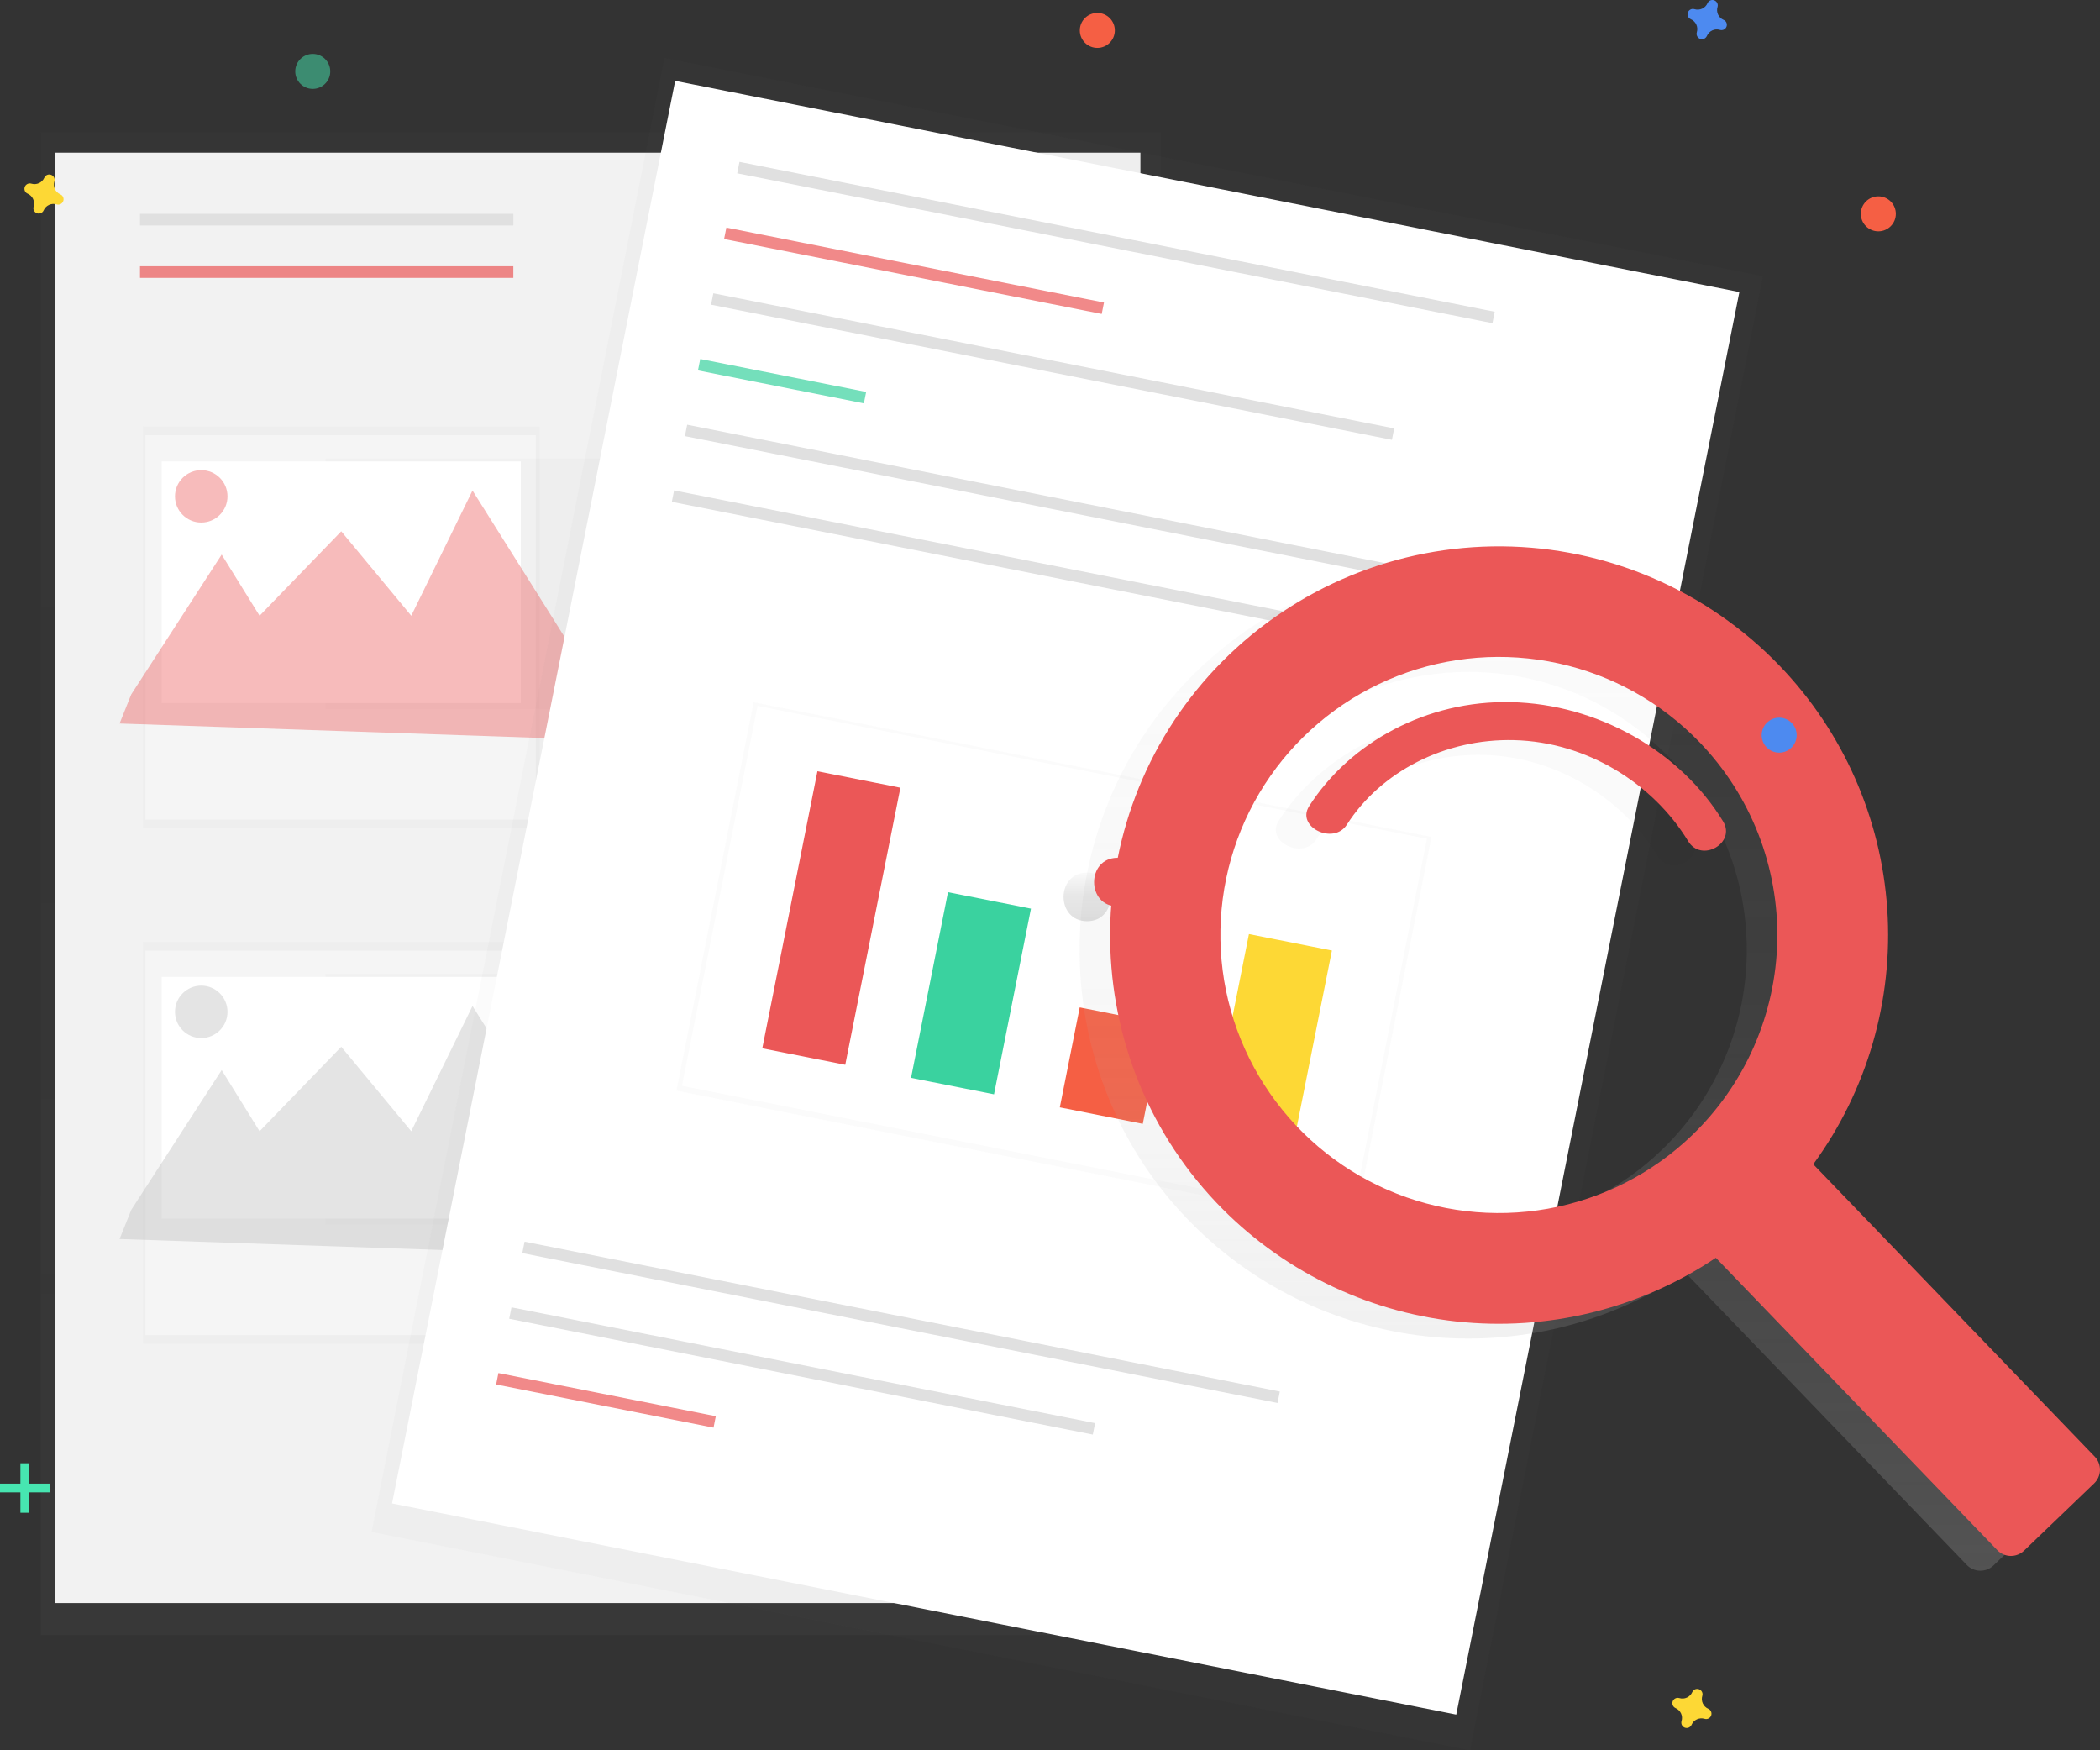
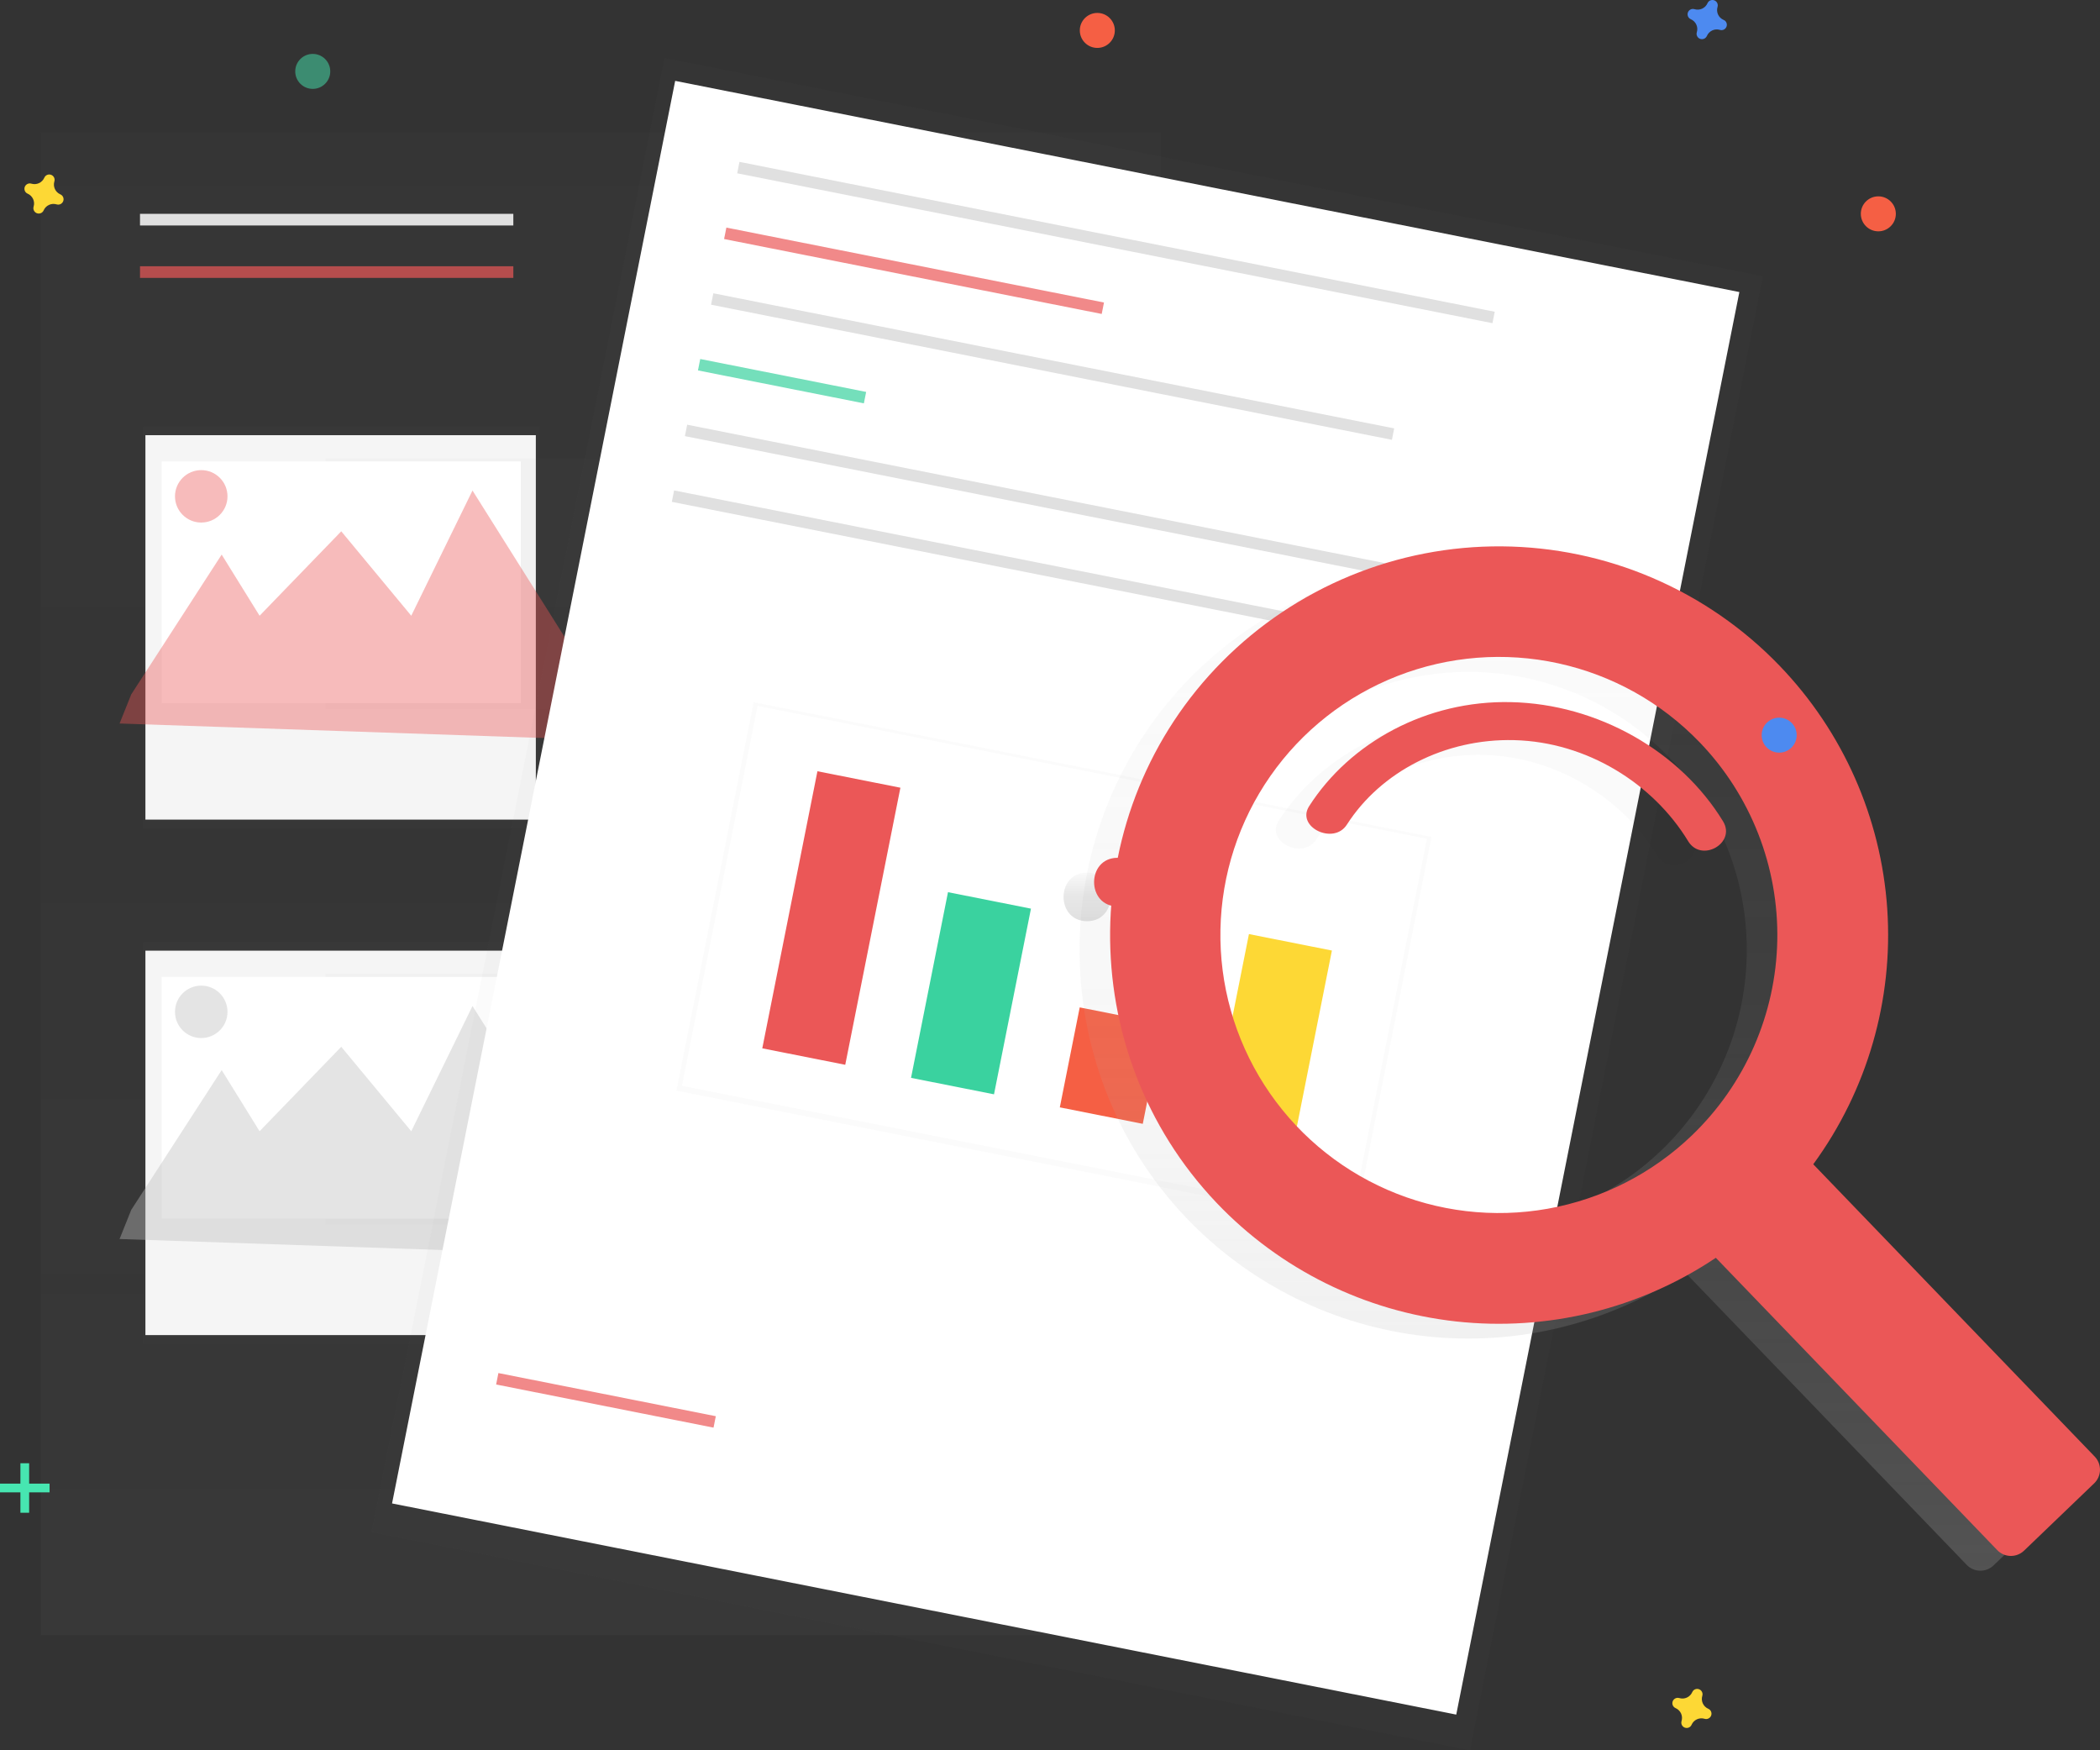
<svg xmlns="http://www.w3.org/2000/svg" width="240" height="200" viewBox="0 0 240 200" fill="none">
  <rect x="0" y="0" width="240" height="200" fill="#333333" stroke="none" />
  <g opacity="0.5">
    <path opacity="0.5" d="M132.665 15.116H4.666V186.836H132.665V15.116Z" fill="url(#paint0_linear)" />
  </g>
-   <path d="M130.333 17.447H6.333V183.177H130.333V17.447Z" fill="#F2F2F2" />
  <path d="M58.667 24.434H16V25.765H58.667V24.434Z" fill="#E0E0E0" />
  <path opacity="0.7" d="M58.667 30.424H16V31.755H58.667V30.424Z" fill="#EB5757" />
  <path d="M126.667 24.434H84V25.765H126.667V24.434Z" fill="#E0E0E0" />
  <path d="M133.332 62.374H90.665V63.705H133.332V62.374Z" fill="#E0E0E0" />
  <path d="M134.333 66.033H91.667V67.364H134.333V66.033Z" fill="#E0E0E0" />
  <path d="M136.334 69.695H93.668V71.026H136.334V69.695Z" fill="#E0E0E0" />
  <path d="M133.332 121.277H90.665V122.608H133.332V121.277Z" fill="#E0E0E0" />
  <path d="M134.333 124.939H91.667V126.27H134.333V124.939Z" fill="#E0E0E0" />
  <path d="M136.334 128.598H93.668V129.929H136.334V128.598Z" fill="#E0E0E0" />
  <g opacity="0.5">
    <path opacity="0.5" d="M61.666 48.727H16.334V94.652H61.666V48.727Z" fill="url(#paint1_linear)" />
  </g>
  <path d="M61.238 49.727H16.619V93.655H61.238V49.727Z" fill="#F5F5F5" />
  <g opacity="0.5">
    <path opacity="0.5" d="M78.808 52.389H37.192V81.008H78.808V52.389Z" fill="url(#paint2_linear)" />
  </g>
  <path d="M59.52 52.722H18.478V80.344H59.52V52.722Z" fill="white" />
  <path opacity="0.4" d="M14.998 79.347L25.334 63.372L29.667 70.359L39 60.711L47.001 70.359L54 56.051L71.999 84.671L13.665 82.673L14.998 79.347Z" fill="#EB5757" />
  <path opacity="0.4" d="M22.999 59.71C24.656 59.71 25.999 58.369 25.999 56.715C25.999 55.061 24.656 53.72 22.999 53.72C21.342 53.72 19.999 55.061 19.999 56.715C19.999 58.369 21.342 59.71 22.999 59.71Z" fill="#EB5757" />
  <g opacity="0.5">
    <path opacity="0.5" d="M61.666 107.633H16.334V153.558H61.666V107.633Z" fill="url(#paint3_linear)" />
  </g>
  <path d="M61.238 108.63H16.619V152.557H61.238V108.63Z" fill="#F5F5F5" />
  <g opacity="0.5">
    <path opacity="0.5" d="M78.808 111.294H37.192V139.914H78.808V111.294Z" fill="url(#paint4_linear)" />
  </g>
  <path d="M59.52 111.625H18.478V139.247H59.52V111.625Z" fill="white" />
  <path opacity="0.4" d="M14.998 138.25L25.334 122.275L29.667 129.265L39 119.613L47.001 129.265L54 114.954L71.999 143.573L13.665 141.578L14.998 138.25Z" fill="#BDBDBD" />
  <path opacity="0.4" d="M22.999 118.615C24.656 118.615 25.999 117.274 25.999 115.62C25.999 113.966 24.656 112.625 22.999 112.625C21.342 112.625 19.999 113.966 19.999 115.62C19.999 117.274 21.342 118.615 22.999 118.615Z" fill="#BDBDBD" />
  <g opacity="0.5">
    <path opacity="0.5" d="M75.939 6.622L42.457 175.058L167.995 200L201.477 31.564L75.939 6.622Z" fill="url(#paint5_linear)" />
  </g>
  <path d="M77.163 9.241L44.806 171.793L166.428 195.923L198.785 33.372L77.163 9.241Z" fill="white" />
  <path d="M196.972 2.27C196.696 2.15 196.474 1.933 196.348 1.661C196.222 1.388 196.202 1.078 196.29 0.791C196.304 0.747 196.312 0.701 196.315 0.654V0.654C196.324 0.522 196.29 0.391 196.218 0.28C196.146 0.169 196.04 0.084 195.916 0.038C195.791 -0.008 195.656 -0.012 195.528 0.025C195.401 0.063 195.29 0.141 195.211 0.247V0.247C195.183 0.284 195.16 0.324 195.142 0.367C195.022 0.642 194.805 0.864 194.532 0.989C194.258 1.115 193.948 1.136 193.661 1.048C193.616 1.034 193.57 1.025 193.524 1.022C193.391 1.012 193.258 1.047 193.146 1.119C193.034 1.192 192.948 1.299 192.903 1.424C192.857 1.55 192.854 1.687 192.893 1.814C192.933 1.942 193.013 2.053 193.121 2.131V2.131C193.159 2.158 193.199 2.181 193.241 2.199C193.517 2.319 193.739 2.536 193.865 2.809C193.991 3.081 194.012 3.391 193.923 3.678C193.909 3.722 193.901 3.768 193.898 3.815C193.887 3.949 193.921 4.082 193.994 4.195C194.066 4.308 194.174 4.394 194.301 4.44C194.427 4.485 194.565 4.488 194.694 4.448C194.822 4.408 194.933 4.326 195.011 4.217V4.217C195.038 4.179 195.061 4.139 195.079 4.097C195.199 3.822 195.417 3.6 195.69 3.474C195.963 3.349 196.273 3.328 196.561 3.416C196.605 3.43 196.651 3.438 196.698 3.441V3.441C196.83 3.45 196.962 3.417 197.073 3.345C197.184 3.273 197.269 3.167 197.315 3.043C197.361 2.918 197.366 2.783 197.328 2.656C197.29 2.529 197.212 2.418 197.106 2.339V2.339C197.064 2.31 197.019 2.287 196.972 2.27V2.27Z" fill="#4D8AF0" />
  <path d="M125.408 5.475C126.513 5.475 127.409 4.58 127.409 3.476C127.409 2.373 126.513 1.478 125.408 1.478C124.303 1.478 123.407 2.373 123.407 3.476C123.407 4.58 124.303 5.475 125.408 5.475Z" fill="#F55F44" />
  <path opacity="0.5" d="M35.742 10.156C36.847 10.156 37.743 9.262 37.743 8.158C37.743 7.055 36.847 6.16 35.742 6.16C34.637 6.16 33.742 7.055 33.742 8.158C33.742 9.262 34.637 10.156 35.742 10.156Z" fill="#47E6B1" />
  <path d="M170.826 35.623L84.511 18.497L84.251 19.803L170.566 36.928L170.826 35.623Z" fill="#E0E0E0" />
-   <path d="M146.266 159.007L59.951 141.882L59.691 143.188L146.006 160.313L146.266 159.007Z" fill="#E0E0E0" />
-   <path d="M125.152 162.62L58.454 149.387L58.194 150.692L124.892 163.925L125.152 162.62Z" fill="#E0E0E0" />
  <path opacity="0.7" d="M81.807 161.826L56.96 156.896L56.701 158.202L81.547 163.132L81.807 161.826Z" fill="#EB5757" />
  <path opacity="0.7" d="M126.17 34.569L83.014 26.006L82.754 27.312L125.91 35.874L126.17 34.569Z" fill="#EB5757" />
  <path d="M159.335 48.951L81.523 33.513L81.263 34.818L159.076 50.257L159.335 48.951Z" fill="#E0E0E0" />
  <path opacity="0.7" d="M98.989 44.784L80.027 41.022L79.767 42.327L98.729 46.089L98.989 44.784Z" fill="#3AD29F" />
  <path d="M164.849 65.654L78.534 48.529L78.275 49.835L164.589 66.96L164.849 65.654Z" fill="#E0E0E0" />
  <g opacity="0.5">
    <path opacity="0.5" d="M86.127 80.238L77.303 124.63L154.783 140.024L163.607 95.632L86.127 80.238Z" fill="url(#paint6_linear)" />
  </g>
  <path d="M163.082 95.842L86.578 80.663L77.937 124.075L154.441 139.254L163.082 95.842Z" fill="white" />
  <path d="M163.355 73.164L77.04 56.039L76.78 57.344L163.095 74.47L163.355 73.164Z" fill="#E0E0E0" />
  <path d="M102.903 90.01L93.421 88.128L87.118 119.79L96.6 121.671L102.903 90.01Z" fill="#EB5757" />
  <path d="M117.824 103.828L108.342 101.947L104.118 123.164L113.601 125.045L117.824 103.828Z" fill="#3AD29F" />
  <path d="M132.878 116.994L123.396 115.113L121.122 126.536L130.604 128.418L132.878 116.994Z" fill="#F55F44" />
  <path d="M152.218 108.616L142.736 106.735L138.123 129.911L147.605 131.793L152.218 108.616Z" fill="#FDD835" />
  <path d="M199.883 77.751C195.77 73.48 190.843 70.074 185.392 67.733C179.941 65.392 174.076 64.162 168.142 64.118C162.209 64.073 156.326 65.214 150.84 67.473C145.354 69.732 140.377 73.064 136.2 77.272C119.36 94.222 119.074 121.821 135.546 139.13C142.783 146.734 152.481 151.537 162.924 152.687C173.367 153.838 183.881 151.262 192.604 145.416L224.77 178.817C225.168 179.23 225.714 179.469 226.289 179.48C226.863 179.491 227.418 179.274 227.832 178.877L235.847 171.183C236.261 170.785 236.5 170.24 236.512 169.666C236.523 169.093 236.305 168.539 235.907 168.125L203.751 134.727C209.916 126.291 212.908 115.956 212.201 105.536C211.494 95.117 207.132 85.279 199.883 77.751ZM189.864 131.453C185.327 135.808 179.597 138.722 173.401 139.826C167.204 140.931 160.819 140.176 155.052 137.657C149.285 135.139 144.396 130.97 141.003 125.677C137.609 120.384 135.864 114.206 135.988 107.923C136.112 101.64 138.099 95.534 141.698 90.379C145.297 85.224 150.347 81.249 156.208 78.959C162.07 76.669 168.48 76.165 174.628 77.512C180.776 78.859 186.386 81.995 190.749 86.525C193.646 89.533 195.921 93.081 197.444 96.967C198.968 100.853 199.709 105 199.627 109.172C199.545 113.344 198.641 117.459 196.965 121.282C195.29 125.105 192.877 128.561 189.864 131.453V131.453Z" fill="url(#paint7_linear)" />
  <path d="M124.235 99.708C120.656 99.708 120.65 105.262 124.235 105.262C127.82 105.262 127.82 99.708 124.235 99.708Z" fill="url(#paint8_linear)" />
  <path d="M169.185 81.917C159.551 81.701 150.786 86.525 146.124 93.809C144.603 96.186 148.922 98.286 150.435 95.921C154.294 89.891 161.626 86.061 169.559 86.26C177.87 86.468 185.434 91.216 189.439 97.804C190.957 100.303 194.939 98.032 193.435 95.547C188.565 87.568 179.135 82.154 169.185 81.917Z" fill="url(#paint9_linear)" />
  <path d="M203.374 76.064C199.261 71.793 194.334 68.387 188.883 66.046C183.432 63.705 177.567 62.476 171.633 62.431C165.699 62.386 159.816 63.527 154.331 65.786C148.845 68.045 143.867 71.377 139.691 75.585C122.85 92.535 122.565 120.134 139.037 137.443C146.274 145.047 155.973 149.849 166.415 150.999C176.858 152.149 187.372 149.573 196.095 143.726L228.258 177.13C228.656 177.543 229.202 177.782 229.777 177.793C230.351 177.804 230.906 177.587 231.32 177.19L239.335 169.496C239.749 169.098 239.988 168.553 239.999 167.979C240.011 167.406 239.793 166.852 239.395 166.438L207.23 133.037C213.396 124.603 216.39 114.269 215.685 103.85C214.979 93.431 210.621 83.594 203.374 76.064V76.064ZM193.355 129.743C188.817 134.098 183.088 137.012 176.892 138.117C170.695 139.221 164.31 138.466 158.543 135.948C152.776 133.429 147.887 129.26 144.494 123.967C141.1 118.674 139.355 112.496 139.479 106.213C139.602 99.93 141.59 93.825 145.189 88.669C148.788 83.514 153.838 79.54 159.699 77.249C165.561 74.959 171.971 74.455 178.119 75.802C184.267 77.149 189.877 80.285 194.24 84.815C197.137 87.823 199.412 91.371 200.935 95.257C202.458 99.143 203.2 103.29 203.118 107.462C203.036 111.634 202.131 115.749 200.456 119.572C198.781 123.395 196.368 126.851 193.355 129.743V129.743Z" fill="#EB5757" />
  <path d="M127.726 98.018C124.146 98.018 124.141 103.572 127.726 103.572C131.311 103.572 131.311 98.018 127.726 98.018Z" fill="#EB5757" />
  <path d="M172.675 80.23C163.042 80.014 154.276 84.838 149.615 92.122C148.094 94.498 152.412 96.599 153.925 94.233C157.784 88.204 165.117 84.374 173.049 84.573C181.361 84.781 188.925 89.529 192.93 96.117C194.448 98.616 198.43 96.345 196.926 93.86C192.048 85.858 182.628 80.444 172.675 80.23Z" fill="#EB5757" />
  <path d="M3.331 167.202H2.332V172.858H3.331V167.202Z" fill="#47E6B1" />
  <path d="M5.666 170.528V169.53H6.00815e-05V170.528H5.666Z" fill="#47E6B1" />
  <path d="M6.896 22.208C6.62 22.088 6.398 21.872 6.272 21.599C6.147 21.326 6.126 21.017 6.214 20.729C6.228 20.685 6.236 20.639 6.24 20.593V20.593C6.249 20.46 6.215 20.329 6.143 20.218C6.071 20.107 5.964 20.022 5.84 19.976C5.716 19.93 5.58 19.926 5.453 19.963C5.326 20.001 5.214 20.079 5.135 20.185V20.185C5.107 20.222 5.084 20.262 5.066 20.305C4.946 20.58 4.729 20.802 4.456 20.927C4.183 21.053 3.873 21.074 3.585 20.986C3.541 20.972 3.495 20.963 3.448 20.96V20.96C3.316 20.951 3.184 20.985 3.073 21.057C2.961 21.129 2.876 21.235 2.831 21.359C2.785 21.483 2.78 21.619 2.818 21.746C2.856 21.873 2.933 21.984 3.04 22.063V22.063C3.077 22.09 3.117 22.113 3.16 22.131C3.436 22.251 3.658 22.468 3.783 22.741C3.909 23.014 3.93 23.323 3.842 23.61C3.828 23.655 3.819 23.701 3.816 23.747V23.747C3.807 23.879 3.841 24.011 3.913 24.122C3.985 24.233 4.091 24.318 4.216 24.364C4.34 24.41 4.476 24.414 4.603 24.376C4.73 24.339 4.842 24.261 4.921 24.155C4.948 24.118 4.971 24.077 4.989 24.035C5.109 23.76 5.327 23.538 5.6 23.412C5.873 23.287 6.183 23.266 6.471 23.354C6.515 23.368 6.561 23.377 6.608 23.38V23.38C6.74 23.389 6.872 23.355 6.983 23.283C7.094 23.211 7.179 23.105 7.225 22.981C7.271 22.857 7.276 22.721 7.238 22.594C7.2 22.467 7.122 22.356 7.016 22.277V22.277C6.979 22.249 6.939 22.226 6.896 22.208Z" fill="#FDD835" />
  <path d="M195.231 195.257C194.955 195.137 194.733 194.92 194.607 194.647C194.481 194.374 194.461 194.065 194.549 193.778C194.563 193.733 194.571 193.687 194.574 193.641C194.583 193.509 194.549 193.378 194.477 193.266C194.405 193.155 194.299 193.07 194.175 193.025C194.05 192.979 193.914 192.974 193.787 193.012C193.66 193.05 193.549 193.127 193.47 193.234V193.234C193.442 193.271 193.419 193.311 193.401 193.353C193.281 193.629 193.064 193.85 192.791 193.976C192.517 194.101 192.207 194.122 191.92 194.034C191.875 194.02 191.829 194.012 191.783 194.009V194.009C191.65 194 191.519 194.034 191.407 194.106C191.296 194.177 191.211 194.283 191.165 194.408C191.119 194.532 191.115 194.667 191.153 194.794C191.19 194.921 191.268 195.032 191.375 195.111V195.111C191.412 195.139 191.452 195.162 191.494 195.18C191.77 195.3 191.992 195.517 192.118 195.789C192.244 196.062 192.265 196.372 192.177 196.659C192.163 196.703 192.154 196.749 192.151 196.796V196.796C192.142 196.928 192.176 197.059 192.248 197.17C192.32 197.281 192.426 197.366 192.55 197.412C192.675 197.458 192.811 197.462 192.938 197.425C193.065 197.387 193.176 197.309 193.256 197.203V197.203C193.283 197.166 193.306 197.126 193.324 197.083C193.444 196.808 193.661 196.586 193.935 196.461C194.208 196.335 194.518 196.314 194.805 196.402C194.85 196.416 194.896 196.425 194.942 196.428V196.428C195.075 196.437 195.206 196.403 195.318 196.331C195.429 196.259 195.514 196.153 195.56 196.029C195.606 195.905 195.61 195.769 195.573 195.642C195.535 195.515 195.457 195.404 195.351 195.325V195.325C195.314 195.298 195.273 195.275 195.231 195.257V195.257Z" fill="#FDD835" />
  <path d="M214.666 26.433C215.771 26.433 216.667 25.538 216.667 24.434C216.667 23.331 215.771 22.436 214.666 22.436C213.561 22.436 212.665 23.331 212.665 24.434C212.665 25.538 213.561 26.433 214.666 26.433Z" fill="#F55F44" />
  <path d="M203.334 86.002C204.439 86.002 205.335 85.107 205.335 84.004C205.335 82.9 204.439 82.006 203.334 82.006C202.229 82.006 201.333 82.9 201.333 84.004C201.333 85.107 202.229 86.002 203.334 86.002Z" fill="#4D8AF0" />
  <defs>
    <linearGradient id="paint0_linear" x1="68.665" y1="186.836" x2="68.665" y2="15.116" gradientUnits="userSpaceOnUse">
      <stop stop-color="#808080" stop-opacity="0.25" />
      <stop offset="0.54" stop-color="#808080" stop-opacity="0.12" />
      <stop offset="1" stop-color="#808080" stop-opacity="0.1" />
    </linearGradient>
    <linearGradient id="paint1_linear" x1="12457.4" y1="18846.8" x2="12457.4" y2="11445.5" gradientUnits="userSpaceOnUse">
      <stop stop-color="#808080" stop-opacity="0.25" />
      <stop offset="0.54" stop-color="#808080" stop-opacity="0.12" />
      <stop offset="1" stop-color="#808080" stop-opacity="0.1" />
    </linearGradient>
    <linearGradient id="paint2_linear" x1="11458.3" y1="10396.5" x2="11458.3" y2="7522.27" gradientUnits="userSpaceOnUse">
      <stop stop-color="#808080" stop-opacity="0.25" />
      <stop offset="0.54" stop-color="#808080" stop-opacity="0.12" />
      <stop offset="1" stop-color="#808080" stop-opacity="0.1" />
    </linearGradient>
    <linearGradient id="paint3_linear" x1="12457.4" y1="28398.9" x2="12457.4" y2="20997.6" gradientUnits="userSpaceOnUse">
      <stop stop-color="#808080" stop-opacity="0.25" />
      <stop offset="0.54" stop-color="#808080" stop-opacity="0.12" />
      <stop offset="1" stop-color="#808080" stop-opacity="0.1" />
    </linearGradient>
    <linearGradient id="paint4_linear" x1="11458.3" y1="16371.3" x2="11458.3" y2="13497" gradientUnits="userSpaceOnUse">
      <stop stop-color="#808080" stop-opacity="0.25" />
      <stop offset="0.54" stop-color="#808080" stop-opacity="0.12" />
      <stop offset="1" stop-color="#808080" stop-opacity="0.1" />
    </linearGradient>
    <linearGradient id="paint5_linear" x1="97152.2" y1="119115" x2="112160" y2="43580.6" gradientUnits="userSpaceOnUse">
      <stop stop-color="#808080" stop-opacity="0.25" />
      <stop offset="0.54" stop-color="#808080" stop-opacity="0.12" />
      <stop offset="1" stop-color="#808080" stop-opacity="0.1" />
    </linearGradient>
    <linearGradient id="paint6_linear" x1="21954.2" y1="50134.2" x2="24395.4" y2="37847.4" gradientUnits="userSpaceOnUse">
      <stop stop-color="#808080" stop-opacity="0.25" />
      <stop offset="0.54" stop-color="#808080" stop-opacity="0.12" />
      <stop offset="1" stop-color="#808080" stop-opacity="0.1" />
    </linearGradient>
    <linearGradient id="paint7_linear" x1="179.945" y1="179.481" x2="179.945" y2="64.118" gradientUnits="userSpaceOnUse">
      <stop stop-color="#B3B3B3" stop-opacity="0.25" />
      <stop offset="0.54" stop-color="#B3B3B3" stop-opacity="0.1" />
      <stop offset="1" stop-color="#B3B3B3" stop-opacity="0.05" />
    </linearGradient>
    <linearGradient id="paint8_linear" x1="124.235" y1="105.259" x2="124.235" y2="99.708" gradientUnits="userSpaceOnUse">
      <stop stop-opacity="0.12" />
      <stop offset="0.55" stop-opacity="0.09" />
      <stop offset="1" stop-opacity="0.02" />
    </linearGradient>
    <linearGradient id="paint9_linear" x1="37317.4" y1="8311.95" x2="37317.4" y2="7300.37" gradientUnits="userSpaceOnUse">
      <stop stop-opacity="0.12" />
      <stop offset="0.55" stop-opacity="0.09" />
      <stop offset="1" stop-opacity="0.02" />
    </linearGradient>
  </defs>
</svg>